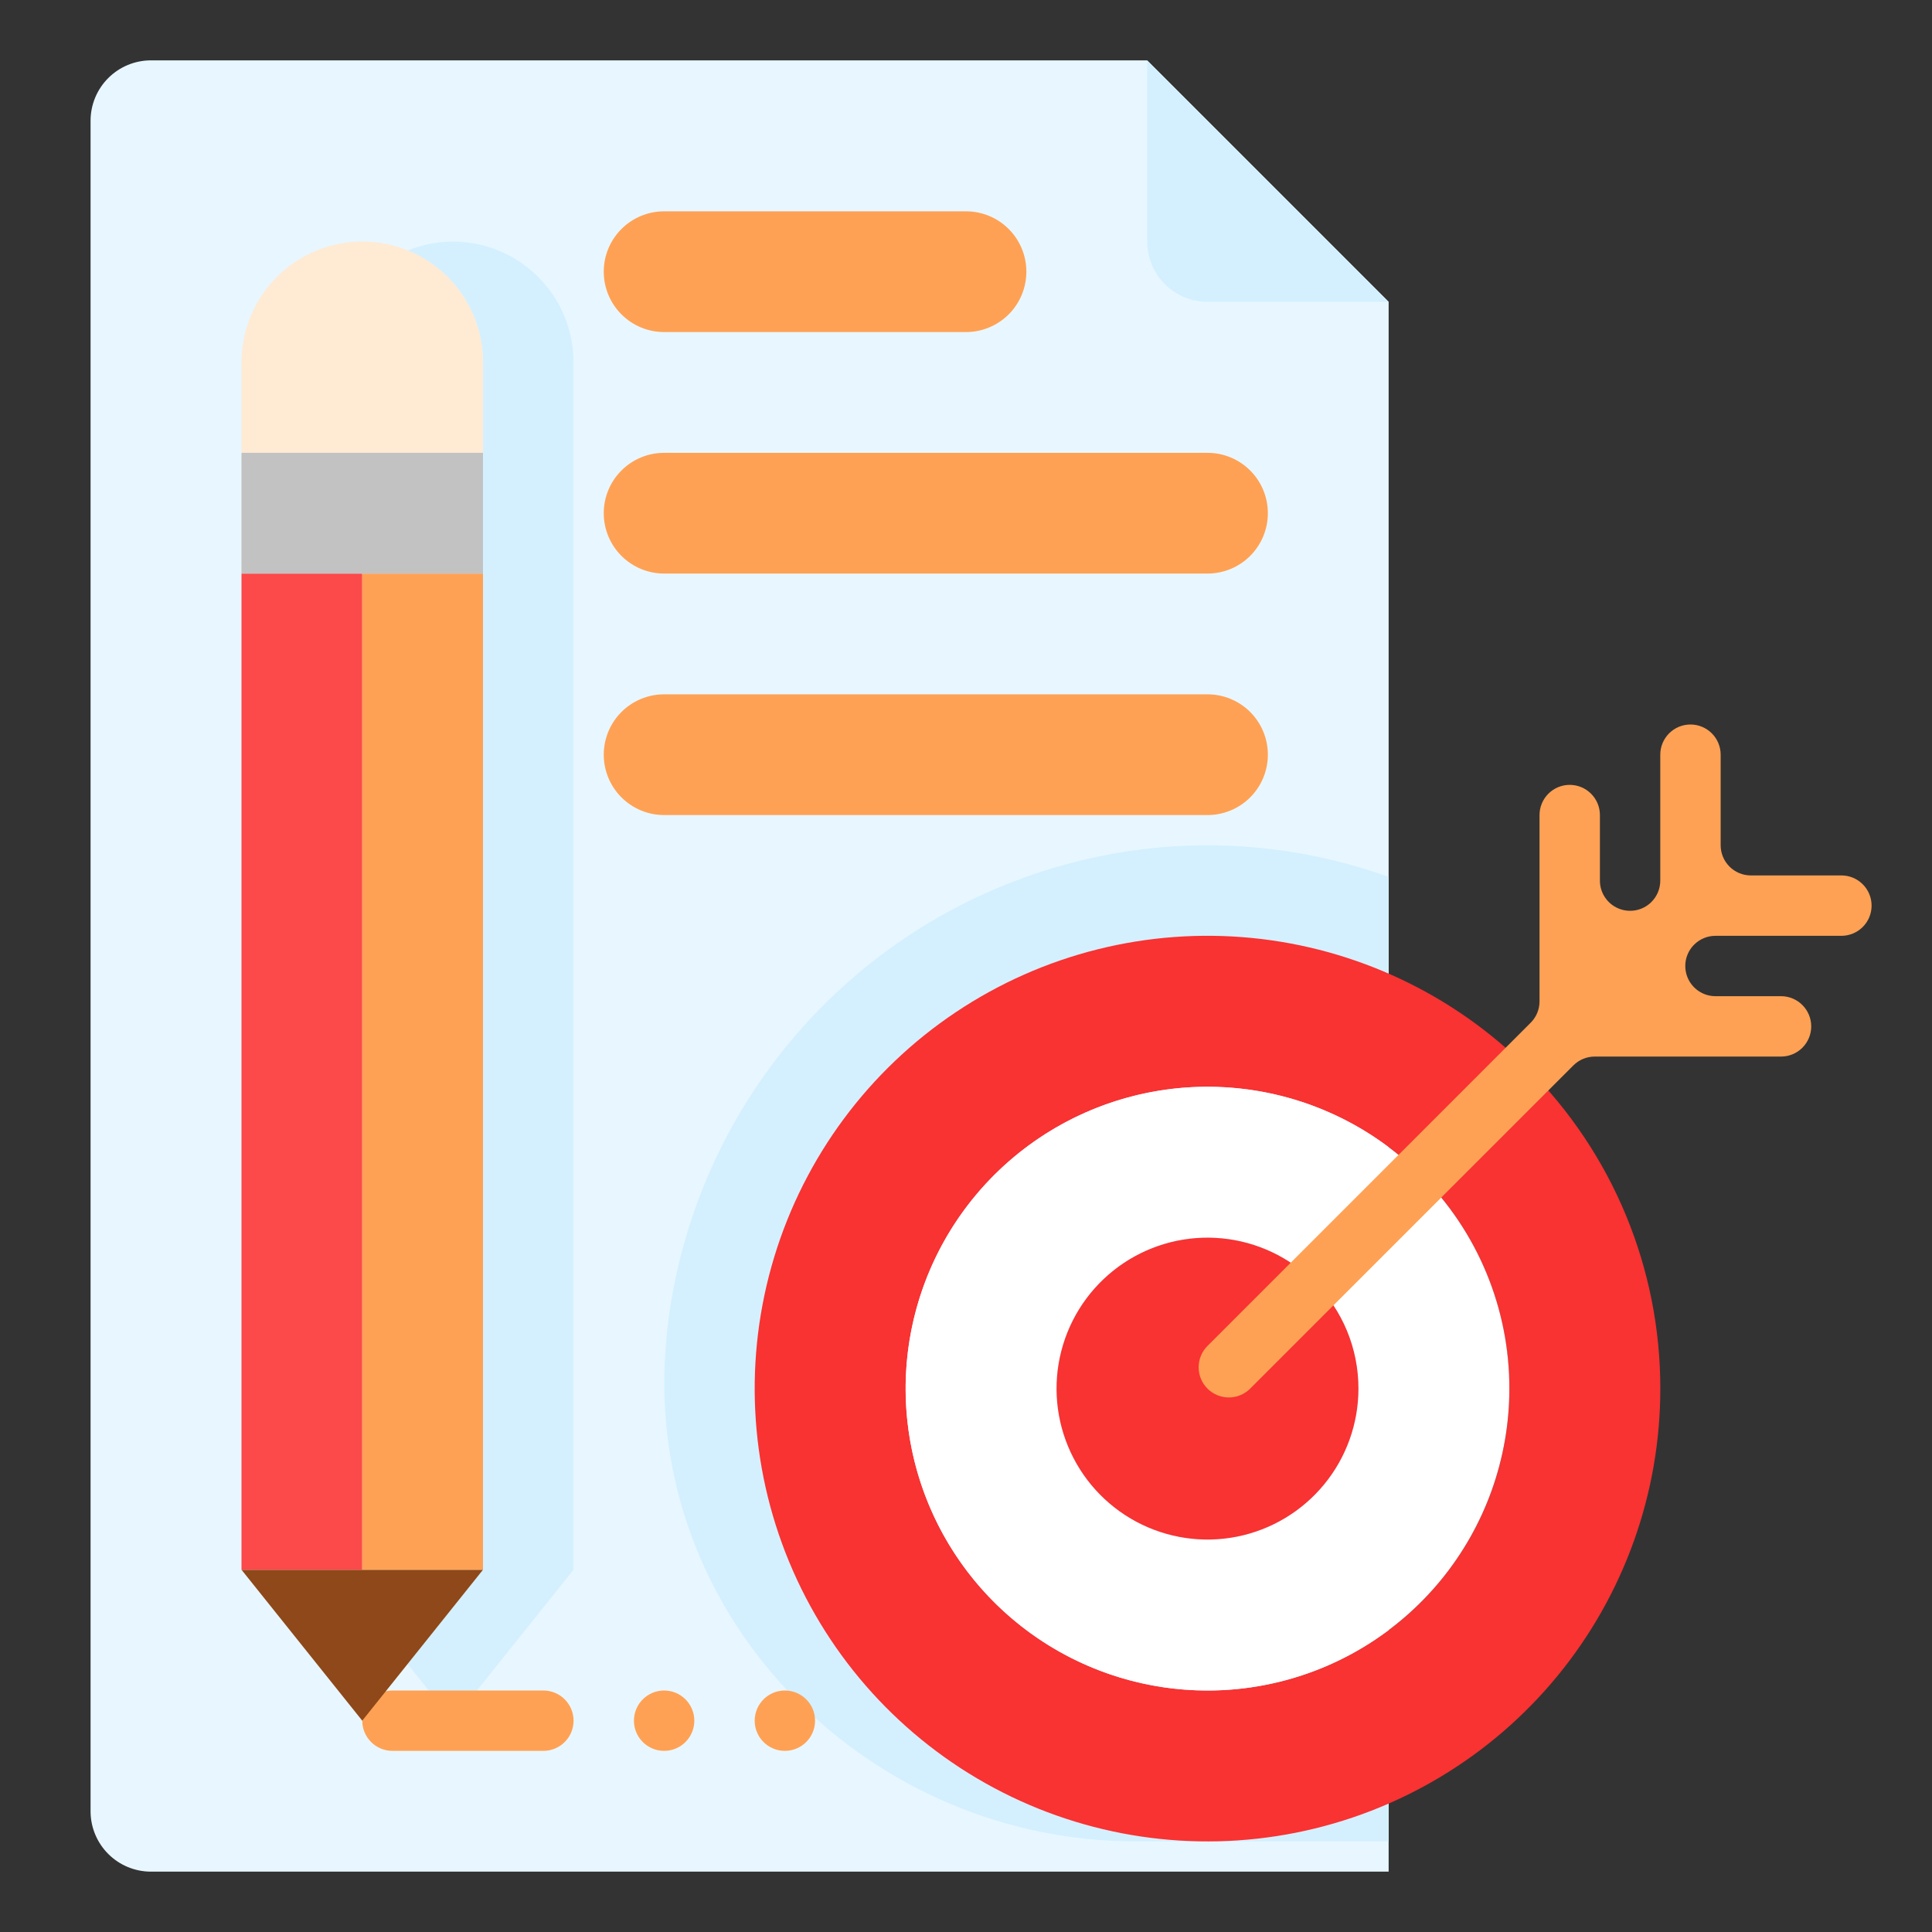
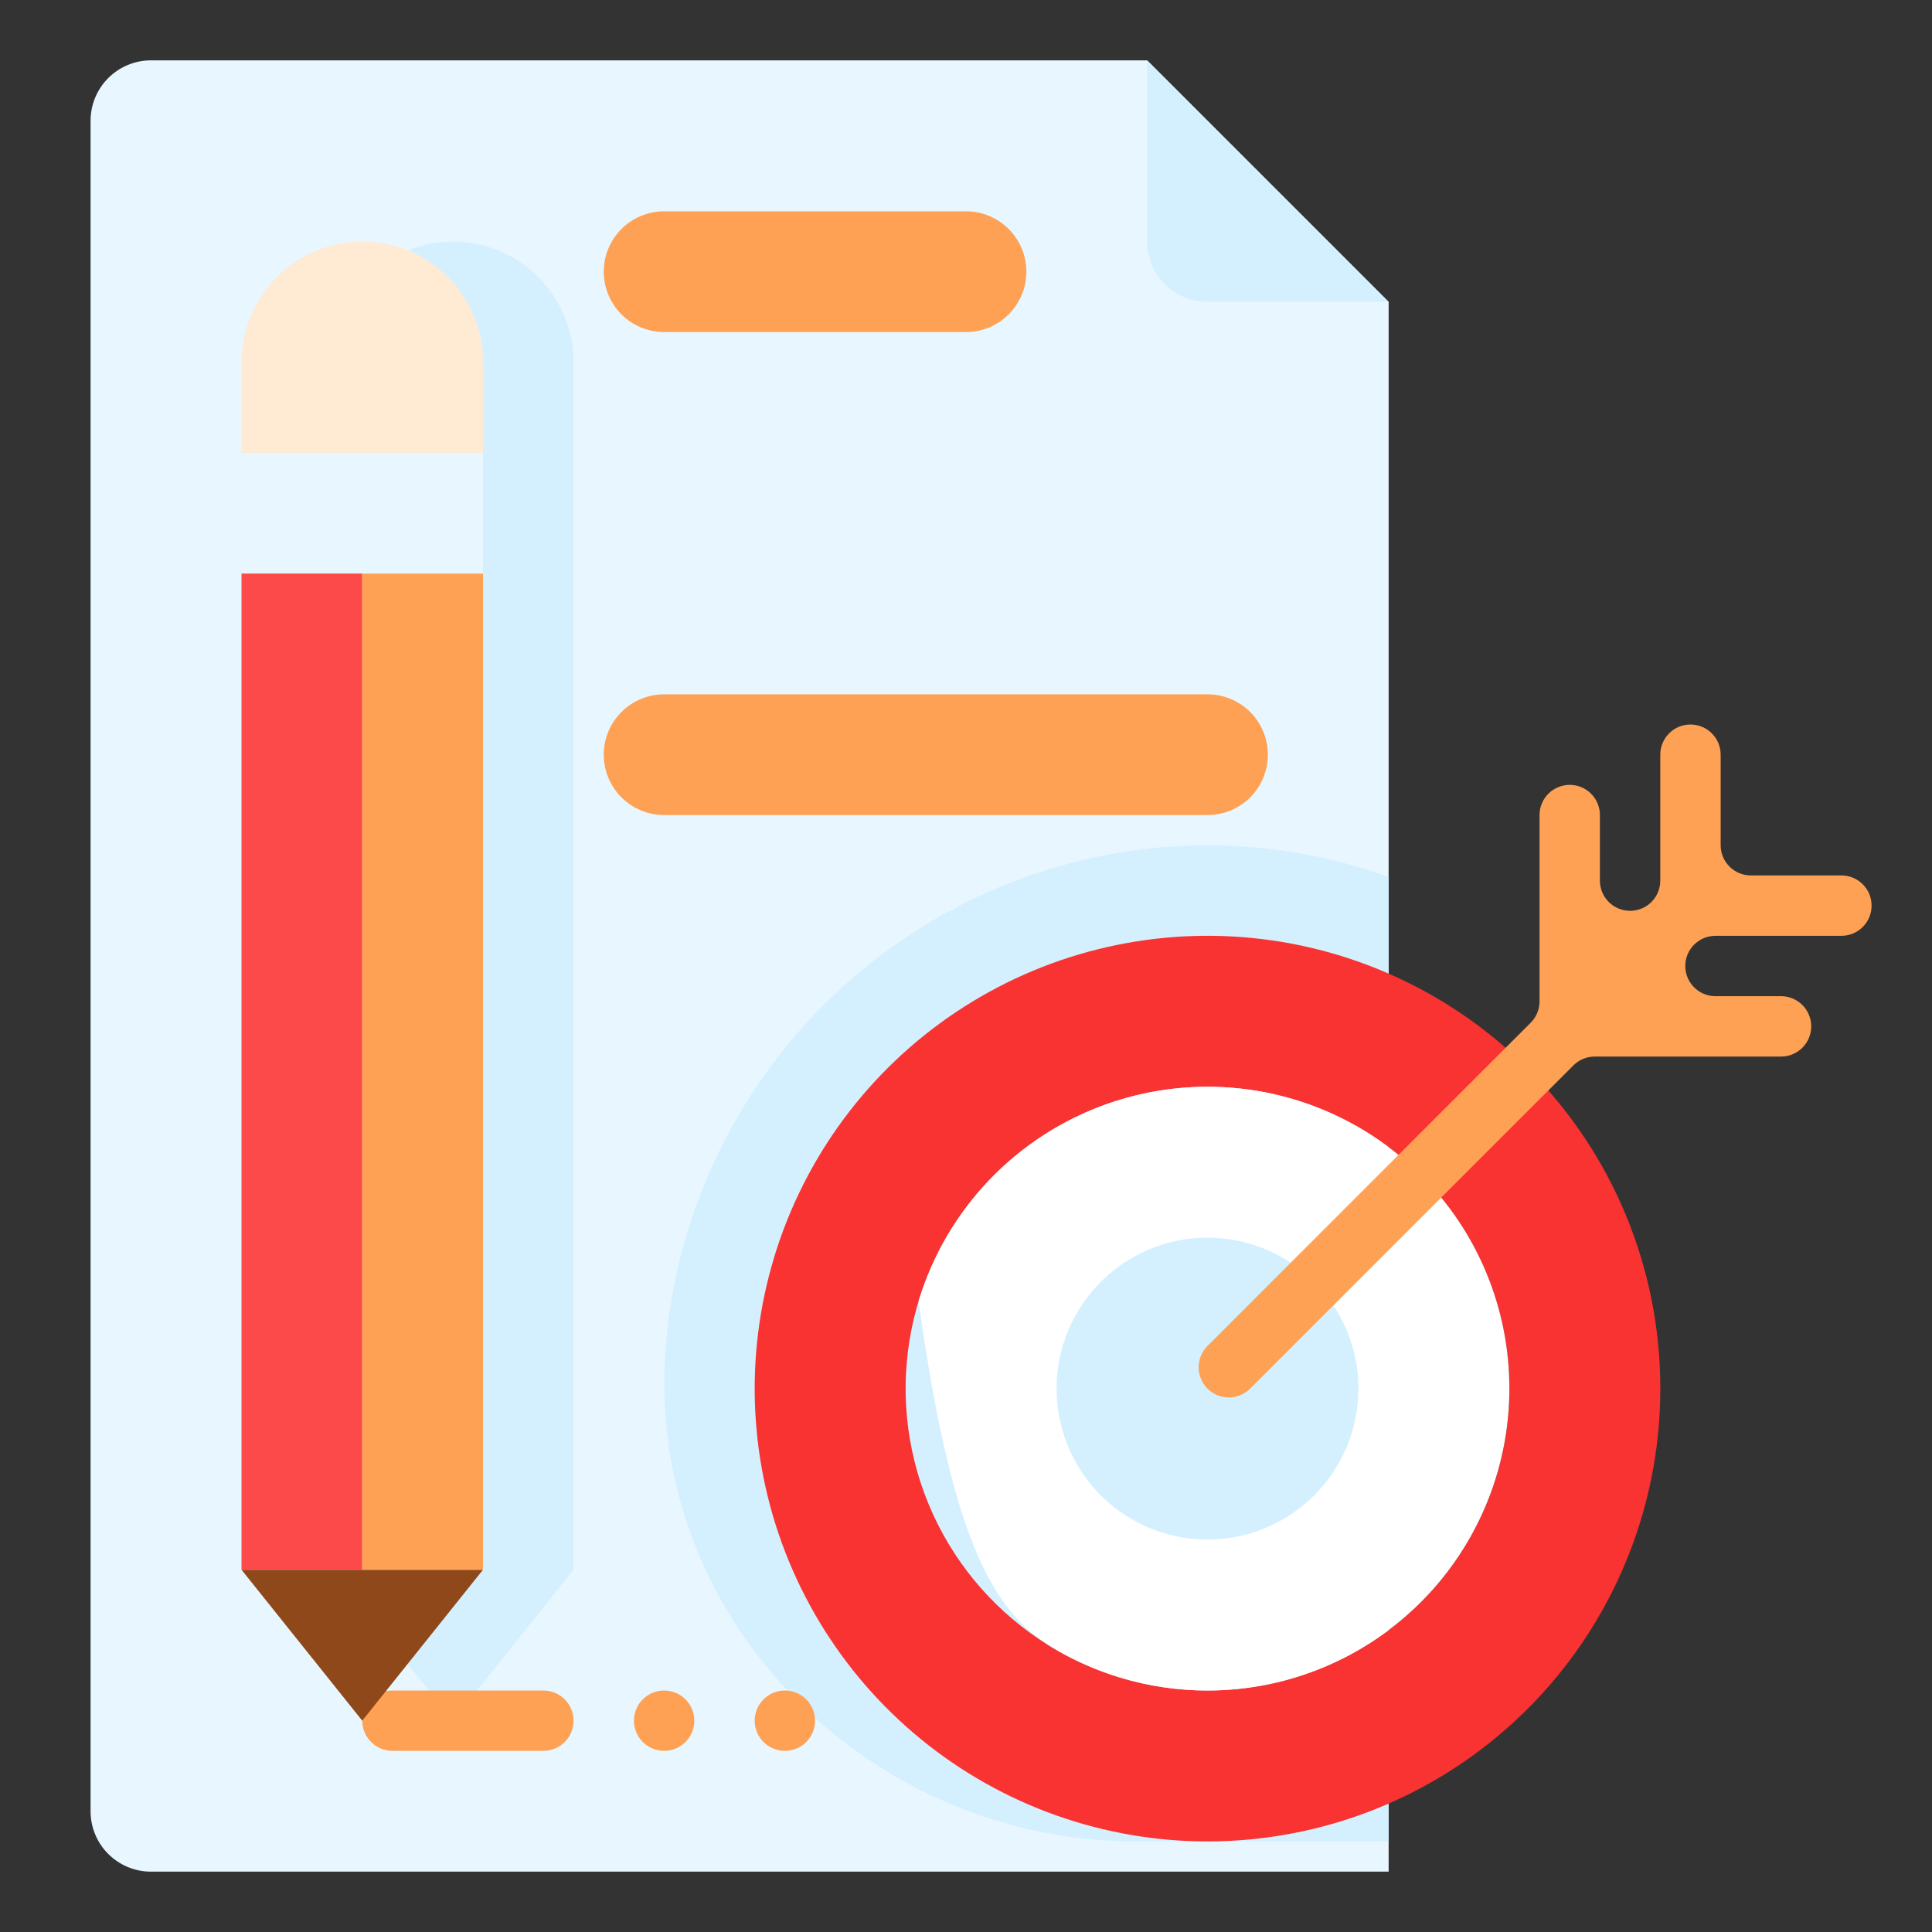
<svg xmlns="http://www.w3.org/2000/svg" width="90" height="90" viewBox="0 0 90 90" fill="none">
  <rect x="0" y="0" width="90" height="90" fill="#333333" stroke="none" />
  <path d="M64.688 14.062V87.188H7.031C6.285 87.188 5.57 86.891 5.043 86.364C4.515 85.836 4.219 85.121 4.219 84.375V5.625C4.219 4.879 4.515 4.164 5.043 3.636C5.57 3.109 6.285 2.812 7.031 2.812H53.438L64.688 14.062Z" fill="#E8F7FF" />
  <path d="M64.687 40.846C59.961 39.148 54.833 38.915 49.973 40.178C45.009 41.463 40.55 44.218 37.181 48.083C33.811 51.948 31.689 56.742 31.093 61.834C31.037 62.359 30.995 62.882 30.969 63.401C30.359 75.674 40.619 85.781 52.911 85.781H64.687V40.846Z" fill="#D4F0FF" />
  <path d="M71.166 49.771C67.716 46.321 63.175 44.173 58.318 43.694C53.462 43.216 48.59 44.436 44.532 47.147C40.474 49.858 37.482 53.892 36.065 58.562C34.648 63.232 34.894 68.249 36.762 72.758C38.629 77.266 42.002 80.988 46.306 83.289C50.609 85.59 55.578 86.327 60.364 85.375C65.151 84.423 69.459 81.841 72.555 78.069C75.651 74.297 77.344 69.568 77.344 64.688C77.347 61.917 76.803 59.173 75.743 56.613C74.683 54.053 73.127 51.728 71.166 49.771ZM56.25 78.75C53.469 78.75 50.75 77.925 48.437 76.38C46.125 74.835 44.322 72.639 43.258 70.069C42.194 67.499 41.915 64.672 42.458 61.944C43 59.216 44.34 56.711 46.306 54.744C48.273 52.777 50.779 51.438 53.507 50.895C56.234 50.353 59.062 50.631 61.632 51.696C64.201 52.76 66.397 54.562 67.942 56.875C69.488 59.187 70.312 61.906 70.312 64.688C70.312 68.417 68.831 71.994 66.194 74.631C63.556 77.268 59.98 78.75 56.25 78.75Z" fill="#F93232" />
  <path d="M56.25 14.062H64.688L53.438 2.812V11.25C53.438 11.996 53.734 12.711 54.261 13.239C54.789 13.766 55.504 14.062 56.25 14.062Z" fill="#D4F0FF" />
-   <path d="M66.194 54.744C63.893 52.443 60.866 51.012 57.628 50.693C54.391 50.374 51.142 51.188 48.437 52.995C45.732 54.803 43.737 57.492 42.793 60.606C41.849 63.719 42.013 67.064 43.258 70.069C44.503 73.075 46.752 75.556 49.621 77.09C52.49 78.623 55.803 79.115 58.994 78.48C62.184 77.845 65.057 76.124 67.121 73.609C69.184 71.094 70.312 67.941 70.312 64.688C70.315 62.84 69.952 61.011 69.245 59.305C68.539 57.598 67.501 56.048 66.194 54.744ZM56.25 71.719C54.859 71.719 53.5 71.306 52.344 70.534C51.187 69.761 50.286 68.663 49.754 67.378C49.222 66.094 49.083 64.68 49.354 63.316C49.625 61.952 50.295 60.699 51.278 59.716C52.261 58.732 53.514 58.063 54.878 57.791C56.242 57.52 57.656 57.659 58.941 58.191C60.225 58.724 61.324 59.625 62.096 60.781C62.869 61.937 63.281 63.297 63.281 64.688C63.281 66.552 62.541 68.341 61.222 69.659C59.903 70.978 58.115 71.719 56.25 71.719Z" fill="white" />
-   <path d="M61.222 59.715C60.072 58.565 58.559 57.849 56.94 57.689C55.321 57.529 53.697 57.936 52.344 58.839C50.992 59.743 49.994 61.087 49.522 62.644C49.049 64.201 49.131 65.873 49.754 67.376C50.376 68.879 51.5 70.12 52.934 70.887C54.369 71.654 56.025 71.9 57.621 71.583C59.216 71.266 60.652 70.405 61.684 69.148C62.717 67.891 63.281 66.314 63.281 64.688C63.282 63.764 63.101 62.849 62.748 61.996C62.395 61.143 61.876 60.367 61.222 59.715Z" fill="#F93232" />
-   <path d="M56.25 21.094H30.938C30.192 21.094 29.476 21.39 28.949 21.918C28.421 22.445 28.125 23.16 28.125 23.906C28.125 24.652 28.421 25.367 28.949 25.895C29.476 26.422 30.192 26.719 30.938 26.719H56.25C56.996 26.719 57.711 26.422 58.239 25.895C58.766 25.367 59.062 24.652 59.062 23.906C59.062 23.16 58.766 22.445 58.239 21.918C57.711 21.39 56.996 21.094 56.25 21.094Z" fill="#FFA154" />
+   <path d="M66.194 54.744C63.893 52.443 60.866 51.012 57.628 50.693C54.391 50.374 51.142 51.188 48.437 52.995C45.732 54.803 43.737 57.492 42.793 60.606C44.503 73.075 46.752 75.556 49.621 77.09C52.49 78.623 55.803 79.115 58.994 78.48C62.184 77.845 65.057 76.124 67.121 73.609C69.184 71.094 70.312 67.941 70.312 64.688C70.315 62.84 69.952 61.011 69.245 59.305C68.539 57.598 67.501 56.048 66.194 54.744ZM56.25 71.719C54.859 71.719 53.5 71.306 52.344 70.534C51.187 69.761 50.286 68.663 49.754 67.378C49.222 66.094 49.083 64.68 49.354 63.316C49.625 61.952 50.295 60.699 51.278 59.716C52.261 58.732 53.514 58.063 54.878 57.791C56.242 57.52 57.656 57.659 58.941 58.191C60.225 58.724 61.324 59.625 62.096 60.781C62.869 61.937 63.281 63.297 63.281 64.688C63.281 66.552 62.541 68.341 61.222 69.659C59.903 70.978 58.115 71.719 56.25 71.719Z" fill="white" />
  <path d="M59.062 35.156C59.062 34.41 58.766 33.695 58.239 33.167C57.711 32.64 56.996 32.344 56.25 32.344H30.938C30.192 32.344 29.476 32.64 28.949 33.167C28.421 33.695 28.125 34.41 28.125 35.156C28.125 35.902 28.421 36.617 28.949 37.145C29.476 37.672 30.192 37.969 30.938 37.969H56.25C56.996 37.969 57.711 37.672 58.239 37.145C58.766 36.617 59.062 35.902 59.062 35.156Z" fill="#FFA154" />
  <path d="M30.938 15.469H45C45.746 15.469 46.461 15.172 46.989 14.645C47.516 14.117 47.812 13.402 47.812 12.656C47.812 11.91 47.516 11.195 46.989 10.668C46.461 10.14 45.746 9.844 45 9.844H30.938C30.192 9.844 29.476 10.14 28.949 10.668C28.421 11.195 28.125 11.91 28.125 12.656C28.125 13.402 28.421 14.117 28.949 14.645C29.476 15.172 30.192 15.469 30.938 15.469Z" fill="#FFA154" />
  <path d="M21.094 11.25C20.37 11.253 19.654 11.396 18.984 11.672C20.021 12.091 20.91 12.81 21.536 13.737C22.162 14.664 22.498 15.757 22.5 16.875V73.125L18.984 77.519L21.094 80.156L26.719 73.125V16.875C26.719 15.383 26.126 13.952 25.071 12.898C24.016 11.843 22.586 11.25 21.094 11.25Z" fill="#D4F0FF" />
  <path d="M87.186 42.188C87.186 41.815 87.038 41.457 86.774 41.193C86.51 40.929 86.153 40.781 85.78 40.781H81.561C81.188 40.781 80.831 40.633 80.567 40.369C80.303 40.106 80.155 39.748 80.155 39.375V35.156C80.155 34.783 80.007 34.426 79.743 34.162C79.479 33.898 79.122 33.75 78.749 33.75C78.376 33.75 78.018 33.898 77.754 34.162C77.49 34.426 77.342 34.783 77.342 35.156V41.023C77.342 41.396 77.194 41.754 76.93 42.017C76.734 42.214 76.483 42.348 76.21 42.402C75.938 42.456 75.655 42.428 75.398 42.322C75.141 42.216 74.921 42.035 74.767 41.804C74.612 41.573 74.53 41.301 74.53 41.023V37.969C74.53 37.596 74.382 37.238 74.118 36.974C73.854 36.711 73.497 36.562 73.124 36.562C72.751 36.562 72.393 36.711 72.129 36.974C71.865 37.238 71.717 37.596 71.717 37.969V46.648C71.717 47.021 71.569 47.379 71.305 47.642L56.249 62.699C55.985 62.963 55.837 63.32 55.837 63.693C55.837 64.066 55.985 64.424 56.249 64.688C56.512 64.951 56.87 65.099 57.243 65.099C57.616 65.099 57.973 64.951 58.237 64.688L73.294 49.631C73.558 49.367 73.915 49.219 74.288 49.219H82.967C83.34 49.219 83.698 49.071 83.962 48.807C84.225 48.543 84.374 48.185 84.374 47.812C84.374 47.44 84.225 47.082 83.962 46.818C83.698 46.554 83.34 46.406 82.967 46.406H79.913C79.635 46.406 79.363 46.324 79.132 46.169C78.901 46.015 78.721 45.795 78.614 45.538C78.508 45.281 78.48 44.998 78.534 44.726C78.588 44.453 78.722 44.202 78.919 44.006C79.183 43.742 79.54 43.594 79.913 43.594H85.78C86.153 43.594 86.51 43.446 86.774 43.182C87.038 42.918 87.186 42.56 87.186 42.188Z" fill="#FFA154" />
  <path d="M25.312 78.75H18.281C17.505 78.75 16.875 79.38 16.875 80.156C16.875 80.933 17.505 81.562 18.281 81.562H25.312C26.089 81.562 26.719 80.933 26.719 80.156C26.719 79.38 26.089 78.75 25.312 78.75Z" fill="#FFA154" />
  <path d="M32.344 80.156C32.344 79.38 31.714 78.75 30.938 78.75C30.161 78.75 29.531 79.38 29.531 80.156C29.531 80.933 30.161 81.562 30.938 81.562C31.714 81.562 32.344 80.933 32.344 80.156Z" fill="#FFA154" />
  <path d="M37.969 80.156C37.969 79.38 37.339 78.75 36.562 78.75C35.786 78.75 35.156 79.38 35.156 80.156C35.156 80.933 35.786 81.562 36.562 81.562C37.339 81.562 37.969 80.933 37.969 80.156Z" fill="#FFA154" />
  <path d="M16.875 73.125H11.25L16.875 80.156L22.5 73.125H16.875Z" fill="#8E4819" />
  <path d="M11.25 26.719H16.875V73.125H11.25V26.719Z" fill="#FC4949" />
  <path d="M16.875 26.719H22.5V73.125H16.875V26.719Z" fill="#FFA154" />
  <path d="M22.5 16.875C22.5 15.383 21.907 13.952 20.852 12.898C19.798 11.843 18.367 11.25 16.875 11.25C15.383 11.25 13.952 11.843 12.898 12.898C11.843 13.952 11.25 15.383 11.25 16.875V21.094H22.5V16.875Z" fill="#FFEAD4" />
-   <path d="M22.5 26.719V21.094H11.25V26.719H16.875H22.5Z" fill="#C2C2C2" />
</svg>